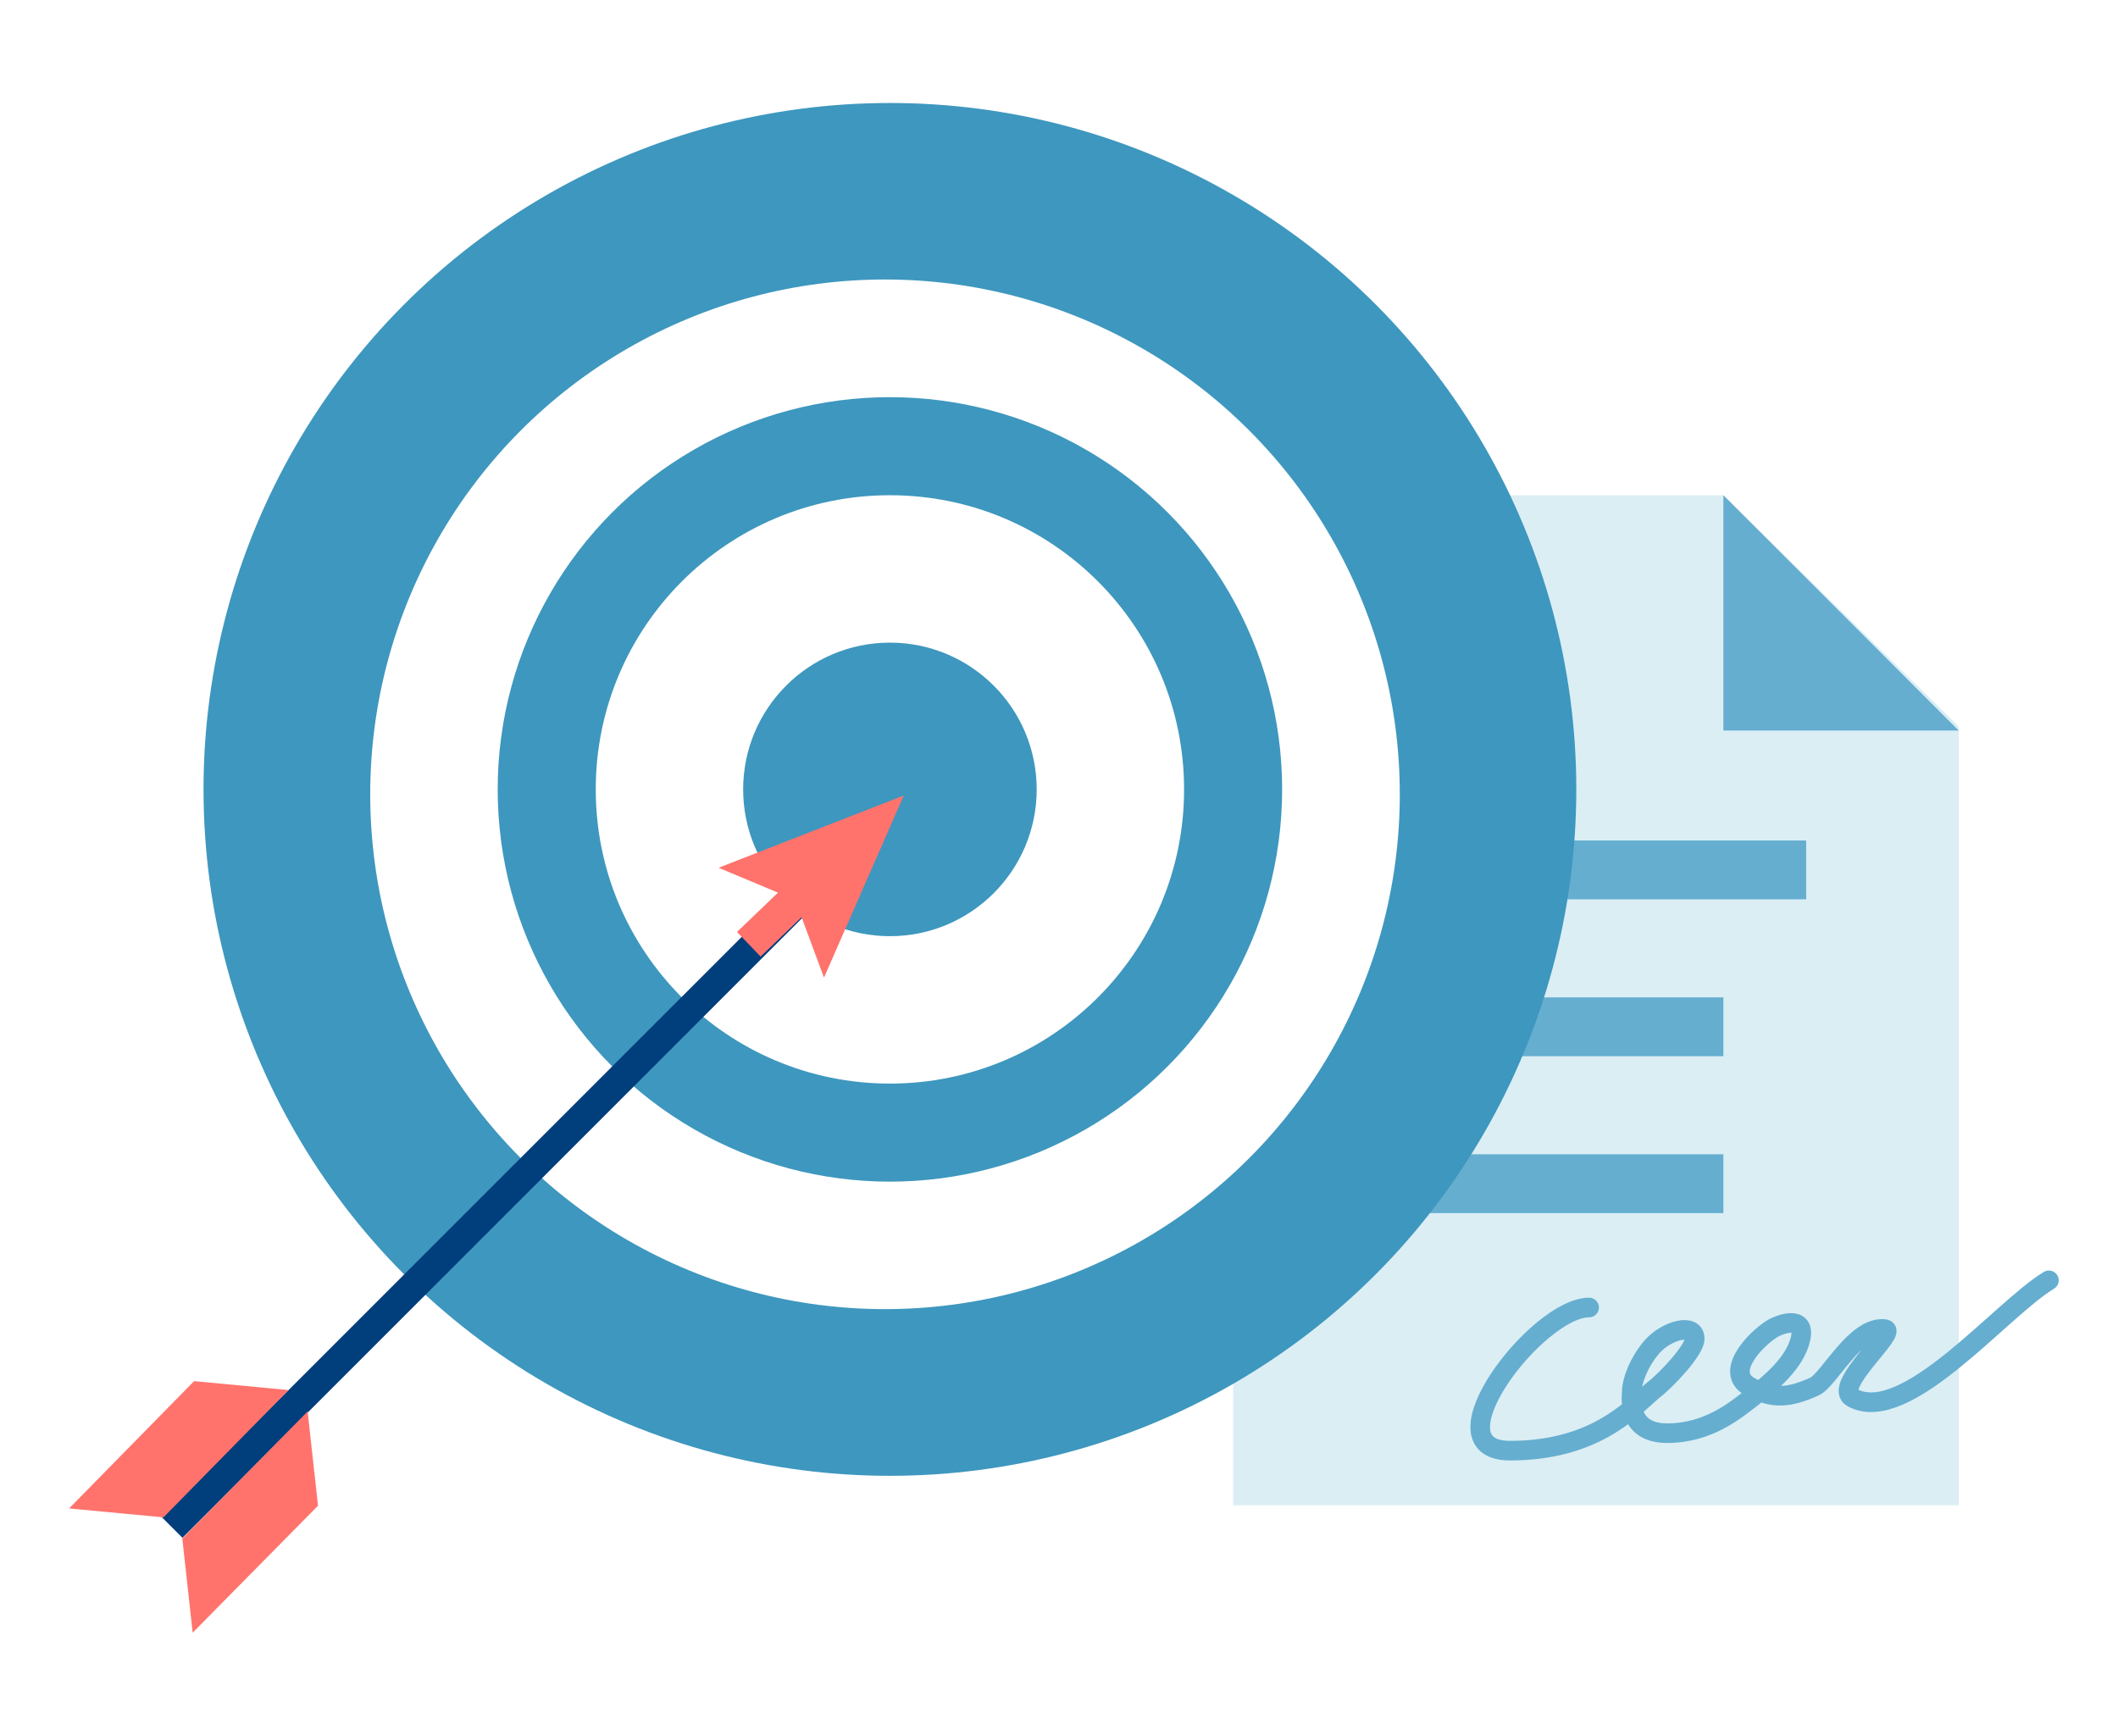
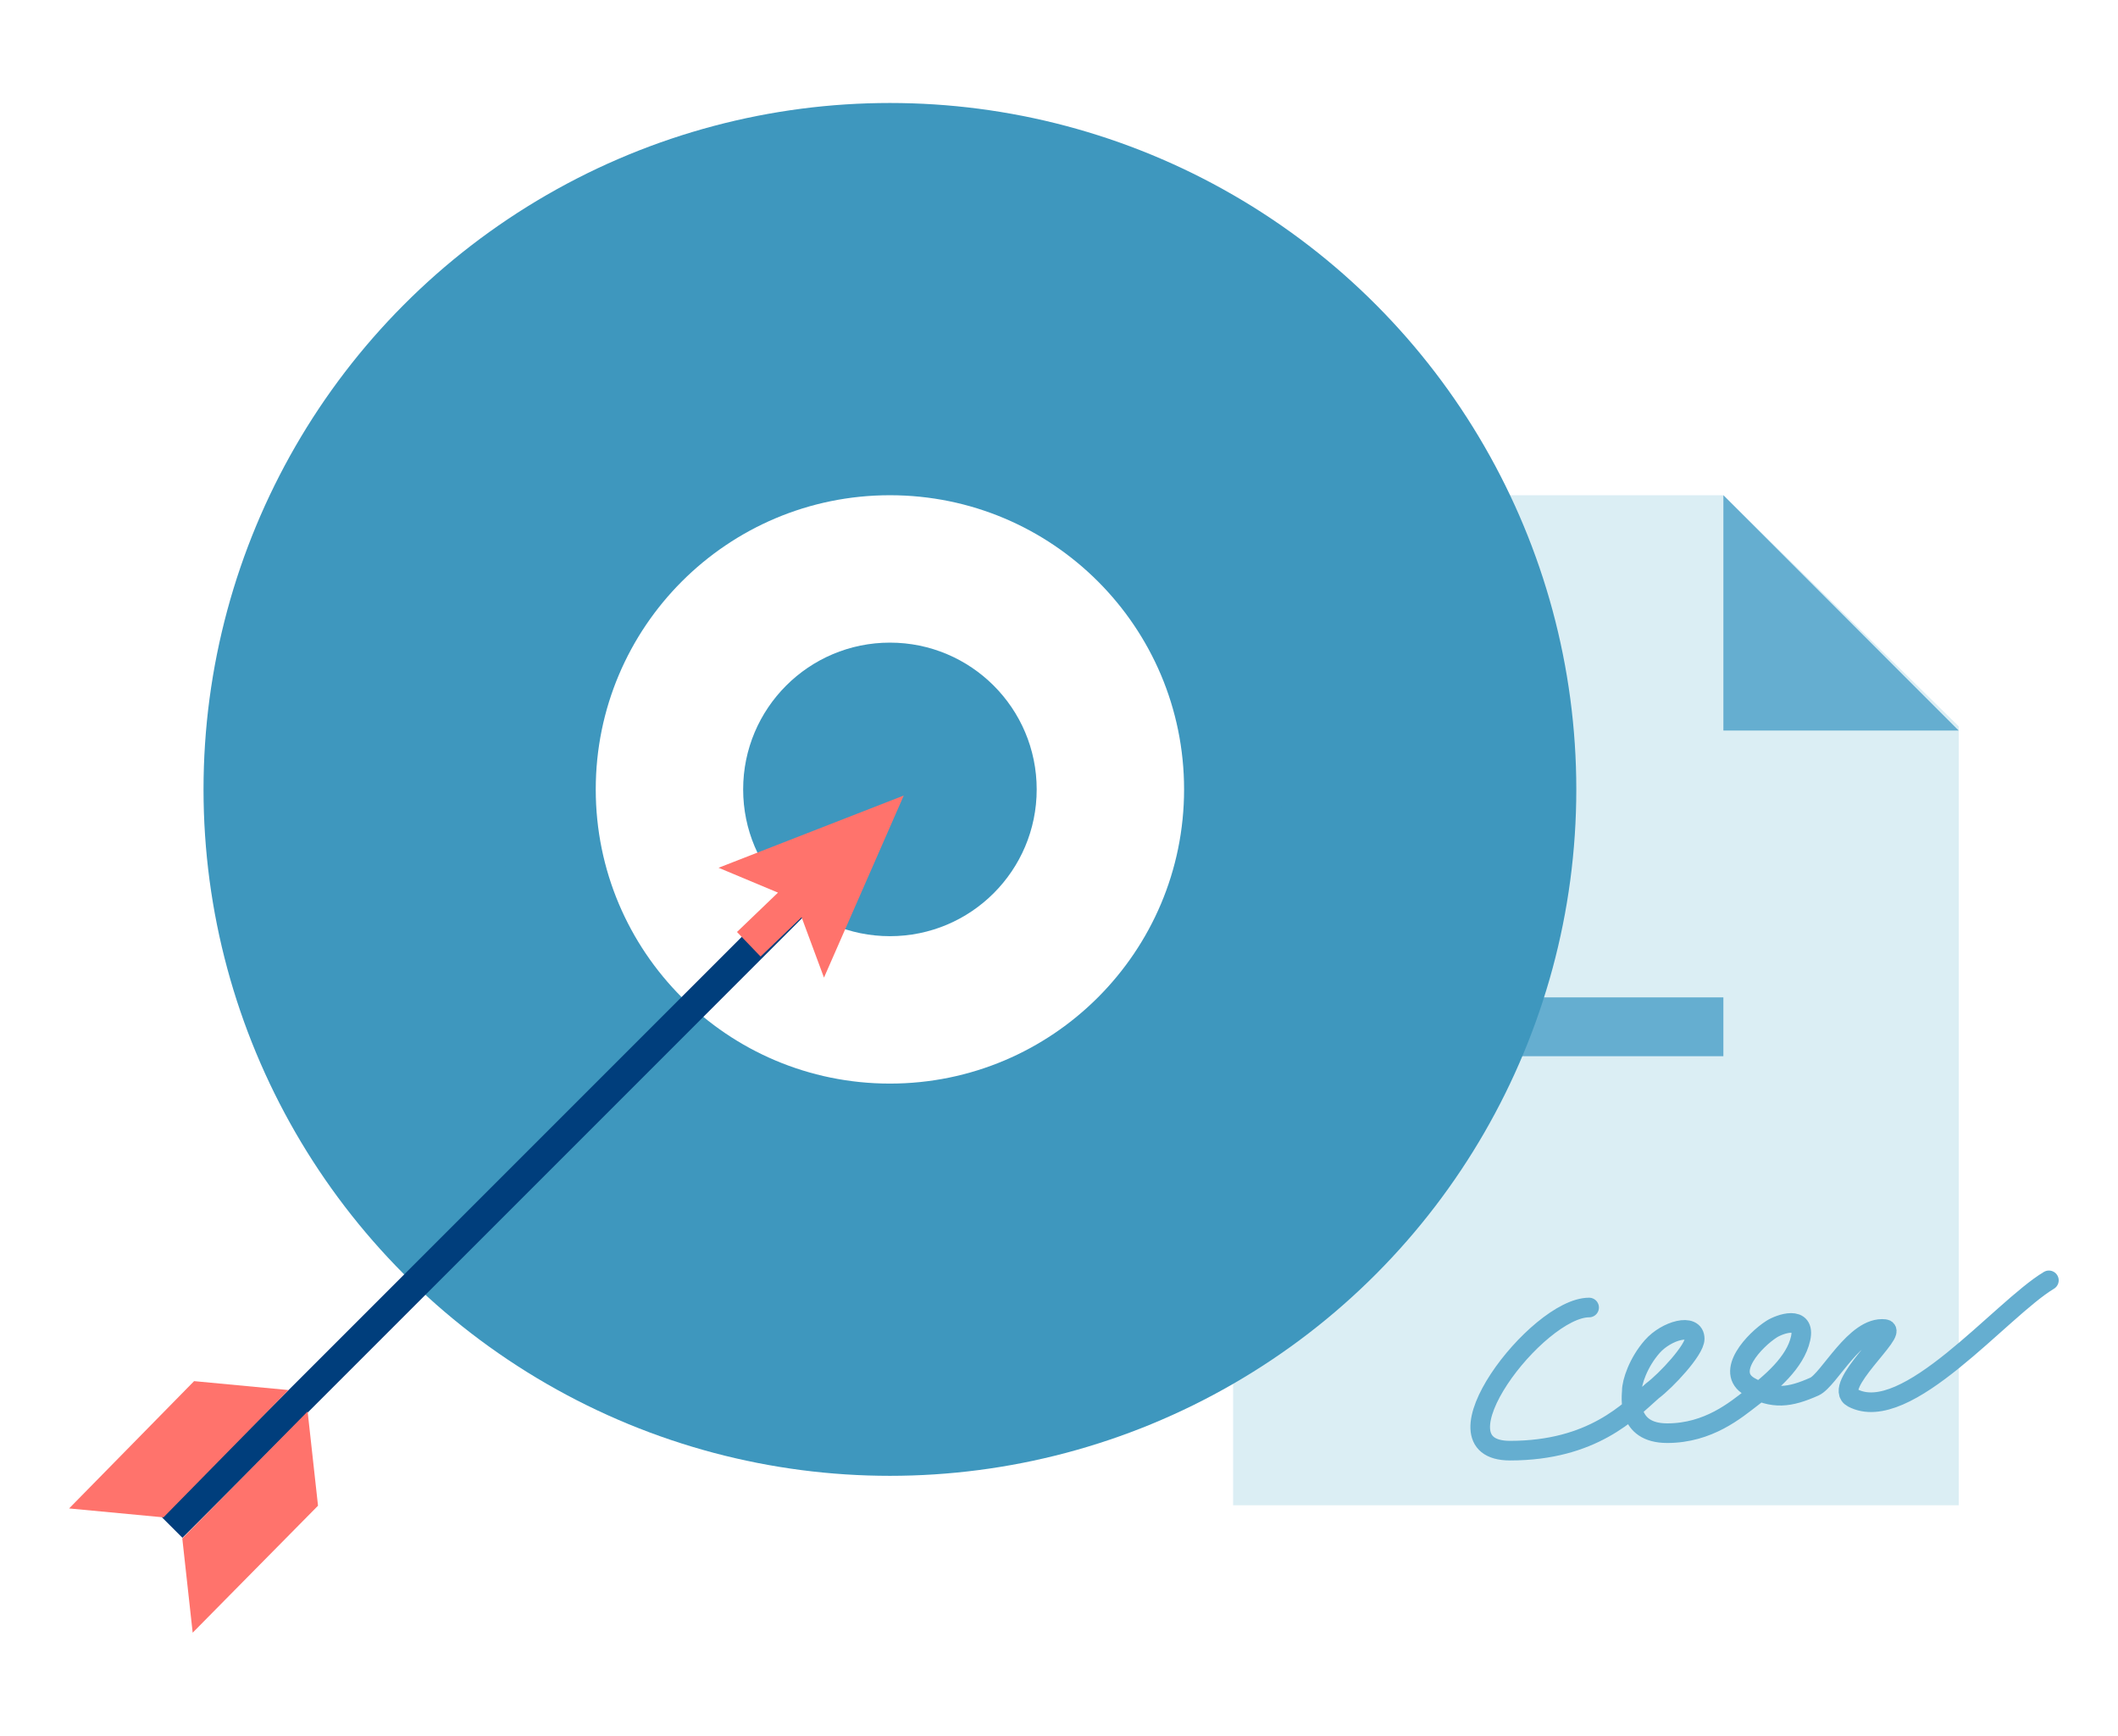
<svg xmlns="http://www.w3.org/2000/svg" width="216" height="177" viewBox="0 0 216 177" fill="none">
  <rect width="216" height="177" fill="white" />
  <path d="M125.756 50.502H175.756L199.756 74.072V153.502H125.756V50.502Z" fill="#DBEEF4" />
  <path d="M175.756 50.502L199.756 74.502H175.756V50.502Z" fill="#65AED0" />
-   <rect x="139.199" y="85.71" width="45" height="6" fill="#65AED0" />
  <rect x="139.199" y="101.71" width="36.556" height="6" fill="#65AED0" />
-   <rect x="139.199" y="117.71" width="36.556" height="6" fill="#65AED0" />
  <path d="M162.063 133.337C156.769 133.337 145.576 147.934 153.995 147.934C162.415 147.934 166.183 143.898 168.503 141.845C169.928 140.78 172.831 137.664 172.831 136.526C172.831 134.869 169.942 135.683 168.503 137.317C167.064 138.952 166.416 140.966 166.416 141.845C166.416 142.343 165.793 146.152 170.029 146.152C174.264 146.152 177.042 143.758 178.627 142.548C180.602 141.041 183.087 138.95 183.629 136.503C184.17 134.056 181.489 135.023 180.683 135.536C178.957 136.634 175.835 139.925 178.441 141.405C180.809 142.751 182.507 142.528 185.032 141.405C186.53 140.739 189.203 135.189 192.215 135.536C193.676 135.704 186.767 141.4 188.935 142.548C194.398 145.44 204.06 133.503 208.953 130.567" stroke="#65AED0" stroke-width="2" stroke-linecap="round" />
  <circle cx="90.756" cy="80.502" r="70" fill="#3E97BE" />
-   <circle cx="90.256" cy="81.002" r="52.5" fill="white" />
  <circle cx="90.756" cy="80.502" r="40" fill="#3E97BE" />
  <circle cx="90.756" cy="80.502" r="30" fill="white" />
  <circle cx="90.757" cy="80.502" r="14.968" fill="#3E97BE" />
-   <path fill-rule="evenodd" clip-rule="evenodd" d="M16.484 154.701L84.267 86.918L86.389 89.039L18.605 156.822L16.484 154.701Z" fill="#003E7C" />
+   <path fill-rule="evenodd" clip-rule="evenodd" d="M16.484 154.701L84.267 86.918L86.389 89.039L18.605 156.822L16.484 154.701" fill="#003E7C" />
  <path d="M84.032 99.695L92.168 81.126L73.281 88.493L79.341 91.028L75.16 95.041L77.567 97.549L81.748 93.537L84.032 99.695Z" fill="#FF736C" />
  <path d="M18.591 156.888L31.372 143.938L32.432 153.549L19.65 166.498L18.591 156.888Z" fill="#FF736C" />
  <path d="M16.673 154.737L29.421 141.754L19.794 140.845L7.047 153.828L16.673 154.737Z" fill="#FF736C" />
</svg>